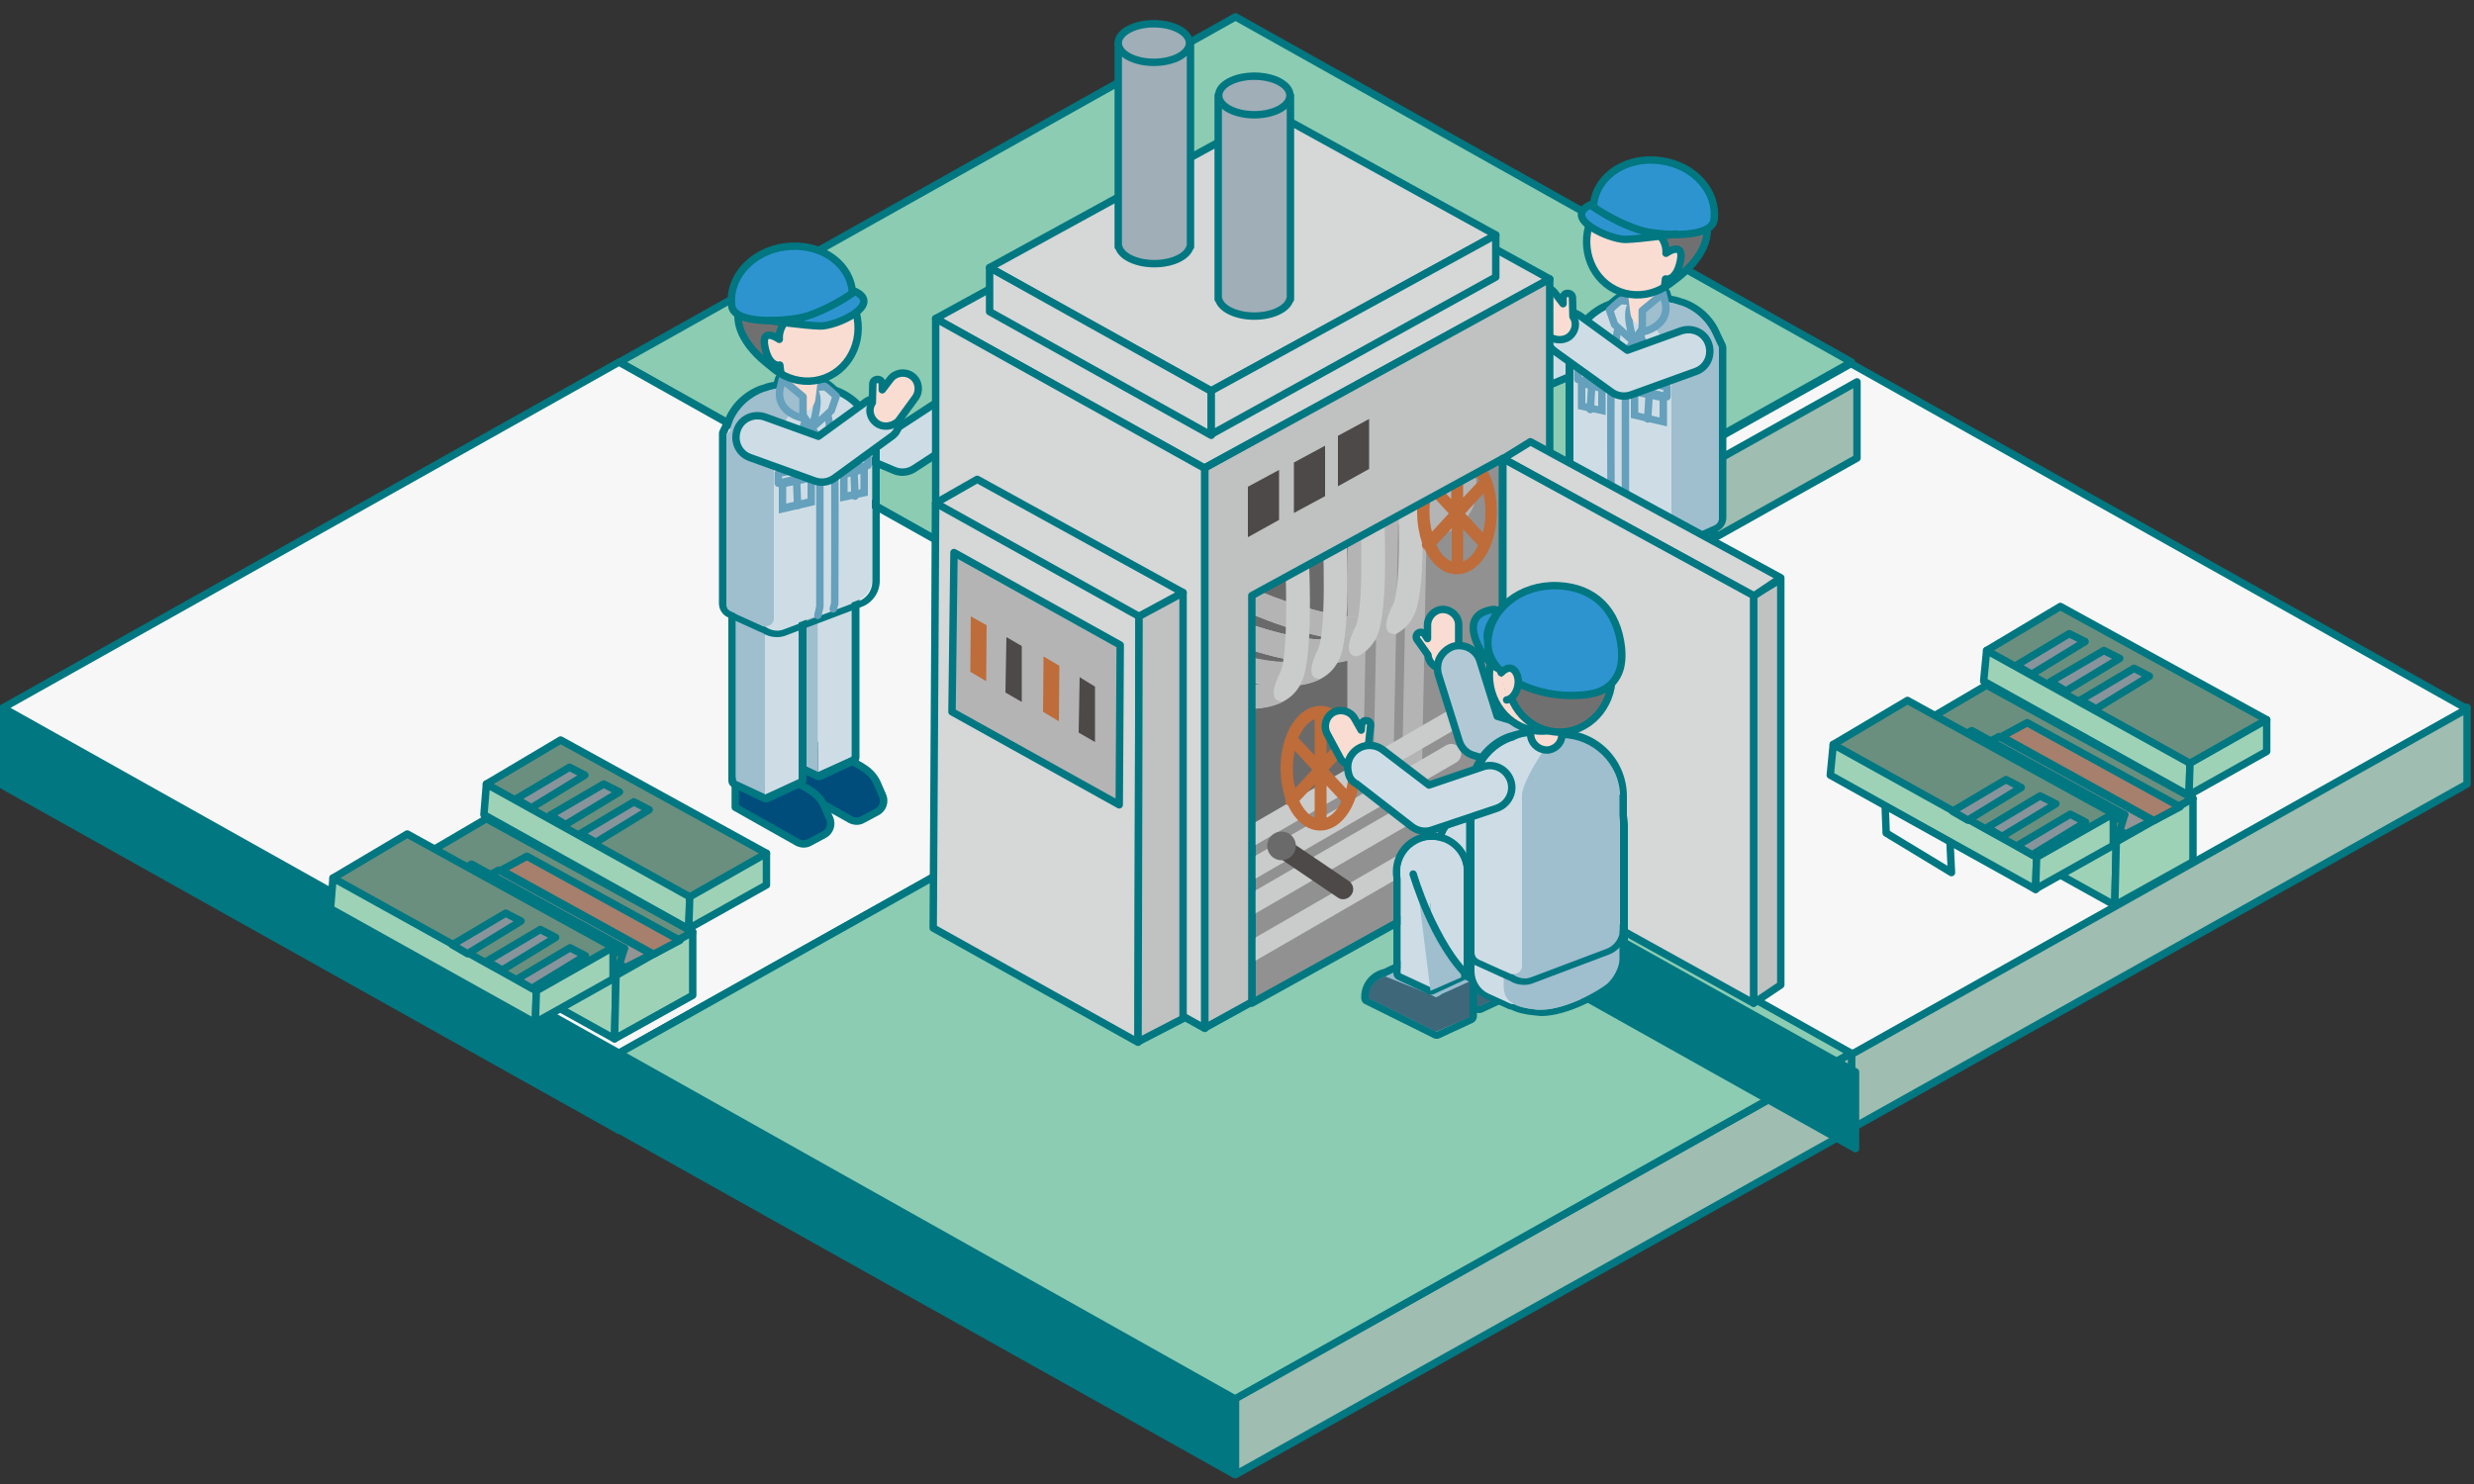
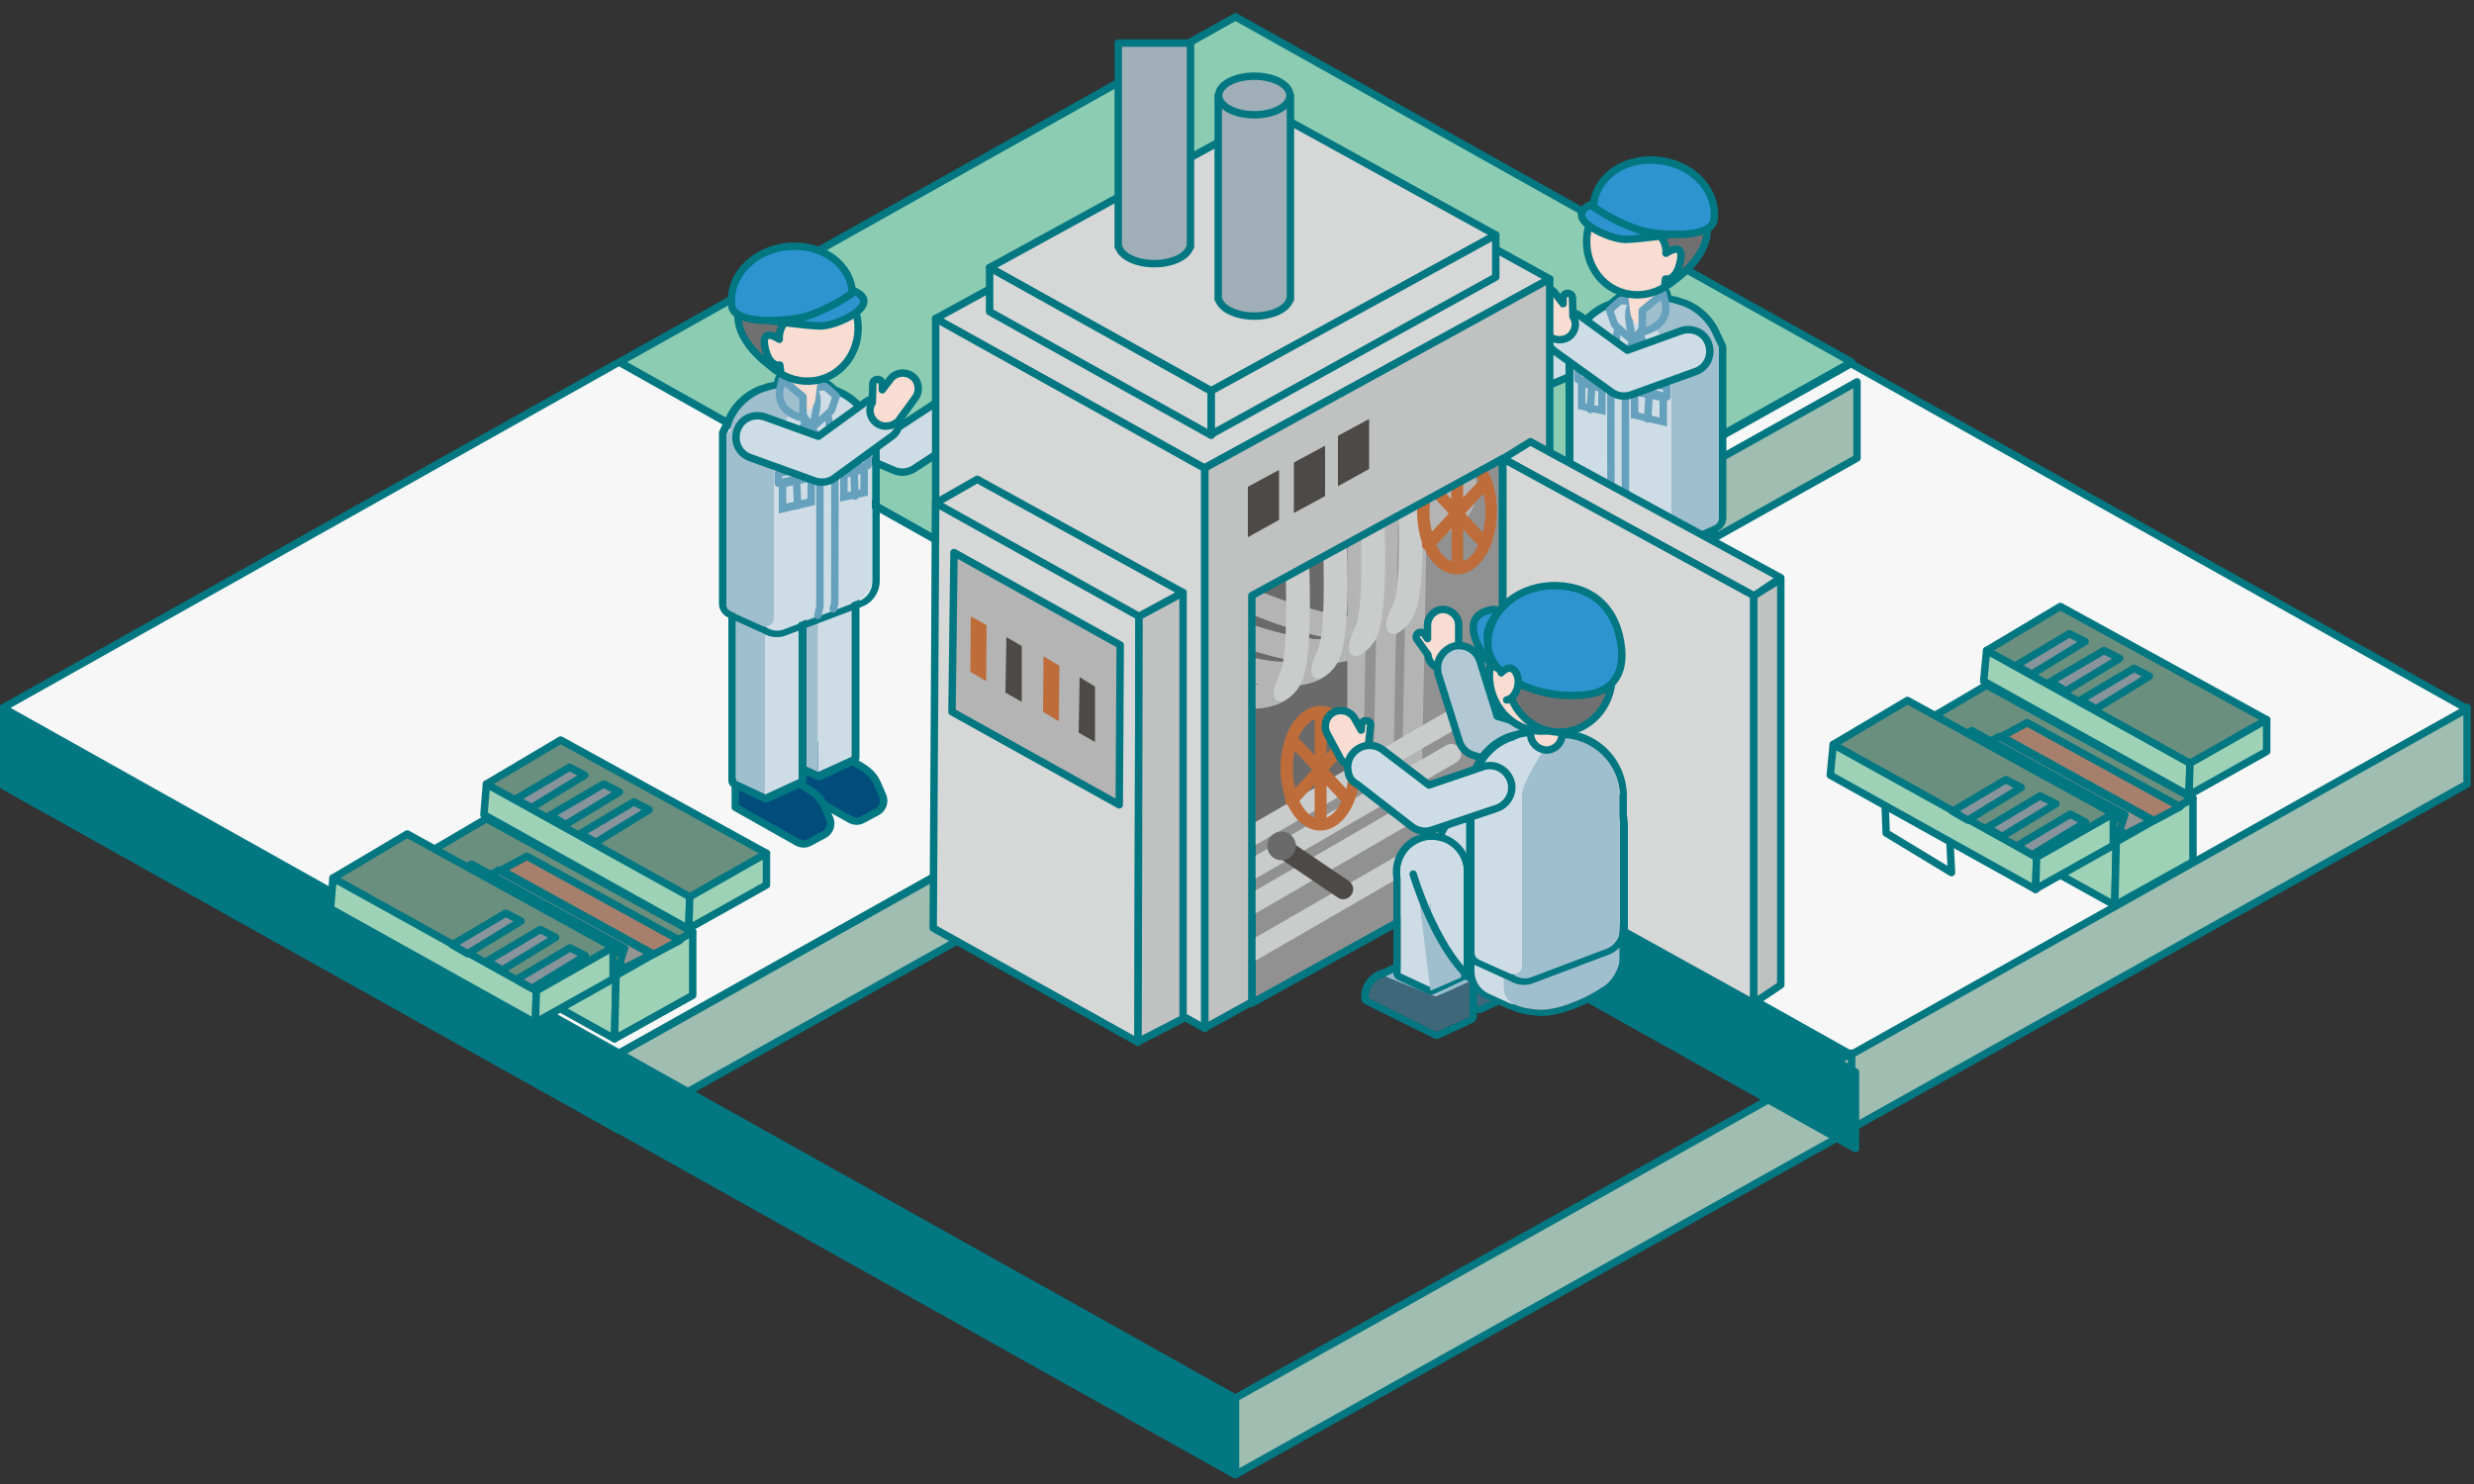
<svg xmlns="http://www.w3.org/2000/svg" xmlns:xlink="http://www.w3.org/1999/xlink" version="1.1" x="0px" y="0px" viewBox="0 0 500 300" style="enable-background:new 0 0 500 300;" xml:space="preserve">
  <rect x="0" y="0" width="500" height="300" fill="#333333" stroke="none" />
  <style type="text/css">
	.st0{fill:#9FBDB0;stroke:#007781;stroke-width:1.5;stroke-linecap:round;stroke-linejoin:round;stroke-miterlimit:10;}
	.st1{fill:#8CCCB3;stroke:#007781;stroke-width:1.5;stroke-linecap:round;stroke-linejoin:round;stroke-miterlimit:10;}
	.st2{fill:#007781;stroke:#007781;stroke-width:1.5;stroke-linecap:round;stroke-linejoin:round;stroke-miterlimit:10;}
	.st3{fill:#F7F7F7;stroke:#007781;stroke-width:1.5;stroke-linecap:round;stroke-linejoin:round;stroke-miterlimit:10;}
	.st4{fill:#004D7C;stroke:#007781;stroke-width:1.5;stroke-linecap:round;stroke-linejoin:round;stroke-miterlimit:10;}
	.st5{fill:#CEDDE5;}
	.st6{fill:#9FBECE;}
	.st7{fill:#007781;}
	.st8{fill:#CEDDE5;stroke:#007781;stroke-width:1.5;stroke-linecap:round;stroke-linejoin:round;stroke-miterlimit:10;}
	.st9{fill:none;stroke:#65A0BC;stroke-width:1.5;stroke-linecap:round;stroke-linejoin:round;stroke-miterlimit:10;}
	.st10{fill:#FADDD2;}
	.st11{fill:none;stroke:#9FBECE;stroke-width:1.5;stroke-linecap:round;stroke-linejoin:round;stroke-miterlimit:10;}
	.st12{fill:#65A0BC;}
	.st13{fill:#9FBECE;stroke:#65A0BC;stroke-width:1.5;stroke-linecap:round;stroke-linejoin:round;stroke-miterlimit:10;}
	.st14{fill:#FADDD2;stroke:#007781;stroke-width:1.5;stroke-linecap:round;stroke-linejoin:round;stroke-miterlimit:10;}
	.st15{fill:#717071;stroke:#007781;stroke-width:1.5;stroke-linecap:round;stroke-linejoin:round;stroke-miterlimit:10;}
	.st16{fill:#2D94D0;stroke:#007781;stroke-width:1.5;stroke-linecap:round;stroke-linejoin:round;stroke-miterlimit:10;}
	.st17{fill:#D6D7D7;stroke:#007781;stroke-width:1.5;stroke-linecap:round;stroke-linejoin:round;stroke-miterlimit:10;}
	.st18{fill:#C0C1C1;stroke:#007781;stroke-width:1.5;stroke-linecap:round;stroke-linejoin:round;stroke-miterlimit:10;}
	.st19{fill:#4C4948;}
	
		.st20{clip-path:url(#SVGID_2_);fill:#919191;stroke:#007781;stroke-width:1.5;stroke-linecap:round;stroke-linejoin:round;stroke-miterlimit:10;}
	.st21{clip-path:url(#SVGID_2_);fill:#B4B4B5;}
	.st22{clip-path:url(#SVGID_2_);fill:#6B6A6A;}
	.st23{clip-path:url(#SVGID_2_);}
	.st24{fill:#CACBCB;}
	.st25{fill:#B4B4B5;}
	.st26{clip-path:url(#SVGID_2_);fill:#CACBCB;}
	.st27{fill:#BE6C39;}
	.st28{clip-path:url(#SVGID_2_);fill:#4C4948;}
	.st29{fill:none;stroke:#007781;stroke-width:1.5;stroke-linecap:round;stroke-linejoin:round;stroke-miterlimit:10;}
	.st30{fill:#9FAEB7;stroke:#007781;stroke-width:1.5;stroke-linecap:round;stroke-linejoin:round;stroke-miterlimit:10;}
	.st31{fill:#B4B4B5;stroke:#007781;stroke-width:1.5;stroke-linecap:round;stroke-linejoin:round;stroke-miterlimit:10;}
	.st32{fill:#B2C9D5;stroke:#007781;stroke-width:1.5;stroke-linecap:round;stroke-linejoin:round;stroke-miterlimit:10;}
	.st33{fill:#3E677A;}
	.st34{fill:#99BBCD;}
	.st35{fill:#6A8F7F;stroke:#007781;stroke-width:1.5;stroke-linecap:round;stroke-linejoin:round;stroke-miterlimit:10;}
	.st36{fill:#9ED2B7;stroke:#007781;stroke-width:1.5;stroke-linecap:round;stroke-linejoin:round;stroke-miterlimit:10;}
	.st37{fill:#A67F6D;stroke:#007781;stroke-width:1.5;stroke-linecap:round;stroke-linejoin:round;stroke-miterlimit:10;}
	.st38{fill:#939494;stroke:#007781;stroke-width:1.5;stroke-linecap:round;stroke-linejoin:round;stroke-miterlimit:10;}
	.st39{fill:#948E5A;stroke:#007781;stroke-width:1.5;stroke-linecap:round;stroke-linejoin:round;stroke-miterlimit:10;}
	.st40{fill:#87949B;stroke:#007781;stroke-width:1.5;stroke-linecap:round;stroke-linejoin:round;stroke-miterlimit:10;}
</style>
  <g id="レイヤー_1">
    <g>
      <polygon class="st0" points="374.2,89.2 249.7,158.9 249.7,143.4 374.2,73.7   " />
      <polygon class="st1" points="249.7,143.1 125.2,73.2 249.7,3.4 374.2,73.2   " />
    </g>
    <g>
      <polygon class="st0" points="249.5,158.8 125.1,228.5 125.1,213 249.5,143.3   " />
      <polygon class="st2" points="0.6,158.8 125.1,228.5 125.1,213 0.6,143.3   " />
      <polygon class="st3" points="125.1,212.9 0.6,143.1 125.1,73.2 249.6,143.1   " />
    </g>
    <g>
      <polygon class="st0" points="498.6,158.5 374.1,228.2 374.1,212.7 498.6,143   " />
      <polygon class="st2" points="249.6,158.5 374.1,228.2 374.1,212.7 249.6,143   " />
      <polygon class="st3" points="374.1,213.2 249.5,143.3 374.1,73.5 498.6,143.3   " />
    </g>
    <g>
      <polygon class="st2" points="125.1,228.4 249.6,298.1 249.6,282.6 125.1,212.9   " />
      <polygon class="st0" points="374.2,228.4 249.7,298.1 249.7,282.6 374.2,212.9   " />
-       <polygon class="st1" points="249.6,282.8 125.1,212.9 249.6,143.1 374.1,212.9   " />
    </g>
  </g>
  <g id="レイヤー_2">
    <polygon class="st0" points="375.3,92.6 251.3,162.1 251.3,146.6 375.3,77.2  " />
    <polygon class="st2" points="251,162.7 375,232.2 375,216.7 251,147.3  " />
    <g>
      <path class="st4" d="M163.9,151.1c1.1-0.6,2.4-0.5,3.4,0l6.9,3.9c0,0,0,0,0,0l0.1,0.1l0,0c1.4,0.8,2.5,2,3.1,3.5l1,2.3    c0.5,1.2,0,2.6-1.1,3.2l-3,1.6c-0.7,0.4-1.6,0.4-2.4,0l-12.6-7.1v-4.1c0-0.6,0.3-1.2,0.9-1.5L163.9,151.1z" />
      <g>
        <polygon class="st5" points="165.3,156.1 172,153.1 172,119 165.3,122.1    " />
        <polygon class="st6" points="159.4,153.3 165.3,156.1 165.3,121.4 159.4,118.6    " />
        <g>
          <path class="st7" d="M159.4,118.6l6,2.8v0.7l6.7-3.1v34l-6.7,3.1v0l-6-2.8V118.6 M159.4,117.1c-0.3,0-0.6,0.1-0.8,0.2      c-0.4,0.3-0.7,0.8-0.7,1.3v34.7c0,0.6,0.3,1.1,0.9,1.4l5.9,2.8c0.2,0.1,0.5,0.2,0.8,0.2c0.2,0,0.4,0,0.6-0.1l6.7-3.1      c0.5-0.2,0.9-0.8,0.9-1.4v-34c0-0.5-0.3-1-0.7-1.3c-0.2-0.2-0.5-0.2-0.8-0.2c-0.2,0-0.4,0-0.6,0.1l-5.3,2.4c0,0-0.1,0-0.1-0.1      l-6-2.8C159.8,117.1,159.6,117.1,159.4,117.1L159.4,117.1z" />
        </g>
      </g>
      <path class="st4" d="M153.2,155.7c1.1-0.6,2.4-0.5,3.4,0l6.9,3.9c0,0,0,0,0,0l0.1,0.1l0,0c1.4,0.8,2.5,2,3.1,3.5l1,2.3    c0.5,1.2,0,2.6-1.1,3.2l-3,1.6c-0.7,0.4-1.6,0.4-2.4,0l-12.6-7.1v-4.1c0-0.6,0.3-1.2,0.9-1.5L153.2,155.7z" />
      <g>
        <polygon class="st5" points="154.6,160.7 161.4,157.6 161.4,123.6 154.6,126.6    " />
        <polygon class="st6" points="148.7,157.9 154.6,160.7 154.6,125.9 148.7,123.1    " />
        <g>
          <path class="st7" d="M148.7,123.1l6,2.8v0.7l6.7-3.1v34l-6.7,3.1v0l-6-2.8V123.1 M148.7,121.6c-0.3,0-0.6,0.1-0.8,0.2      c-0.4,0.3-0.7,0.8-0.7,1.3v34.7c0,0.6,0.3,1.1,0.9,1.4l5.9,2.8c0.2,0.1,0.5,0.2,0.8,0.2c0.2,0,0.4,0,0.6-0.1l6.7-3.1      c0.5-0.2,0.9-0.8,0.9-1.4v-34c0-0.5-0.3-1-0.7-1.3c-0.2-0.2-0.5-0.2-0.8-0.2c-0.2,0-0.4,0-0.6,0.1l-5.3,2.4c0,0-0.1,0-0.1-0.1      l-6-2.8C149.1,121.7,148.9,121.6,148.7,121.6L148.7,121.6z" />
        </g>
      </g>
      <path class="st8" d="M197.1,86.7c1.6-1.4,2-3.9,0.8-5.7c-1.3-2-4.1-2.6-6.1-1.3l-9.8,6.4l-10.6-4.5c-2.2-0.9-4.8,0.1-5.8,2.3    c-0.9,2.2,0.1,4.8,2.3,5.8l12.8,5.4c1.4,0.6,2.9,0.4,4.1-0.4l11.8-7.7C196.8,87,197,86.9,197.1,86.7z" />
      <g>
        <g>
          <path class="st7" d="M158.1,76.8l2.2,1.8c0.7,0.1,1.3,0.3,1.9,0.5c0.7-0.1,1.5-0.2,2.2-0.2c-0.1-0.1-0.2-0.2-0.3-0.3l2.5-0.4      c0,0,0,0,0,0c0.2,0,1,0.8,1.7,1.4c4.5,1.6,8,5.9,8,11.2v26.8c0,1.7-1.1,3.3-2.7,3.9l-15.1,5.7c-0.5,0.2-1,0.3-1.4,0.3      c-0.9,0-1.7-0.3-2.4-0.8c-0.2,0-0.3-0.1-0.5-0.1l-6.4-2.9c-0.6-0.3-0.9-0.8-0.9-1.5V87.7l1.1-2.3c1.1-2.8,3.4-5,6.4-6.1l0.4-0.1      c1-0.4,2-0.6,3-0.7C157.8,77.8,158.1,76.8,158.1,76.8 M158.1,75.3c-0.2,0-0.3,0-0.5,0.1c-0.5,0.2-0.9,0.6-1,1.1      c0,0-0.1,0.3-0.2,0.7c-0.8,0.1-1.6,0.3-2.3,0.6l-0.4,0.1c-3.3,1.2-5.9,3.7-7.2,6.9l-1.1,2.3c-0.1,0.2-0.1,0.4-0.1,0.6V122      c0,1.2,0.7,2.3,1.8,2.8l6.4,2.9c0.2,0.1,0.3,0.1,0.5,0.2c0.9,0.6,1.9,0.9,3,0.9c0.7,0,1.3-0.1,2-0.4l15.1-5.7      c2.2-0.8,3.7-2.9,3.7-5.3V90.7c0-5.6-3.5-10.6-8.7-12.5c-1.4-1.3-1.9-1.6-2.5-1.6c-0.2,0-0.4,0-0.5,0.1l-2.2,0.4      c-0.3,0-0.5,0.2-0.7,0.3c-0.3,0-0.5,0.1-0.8,0.1c-0.5-0.1-0.9-0.3-1.4-0.4l-1.9-1.6C158.8,75.4,158.4,75.3,158.1,75.3      L158.1,75.3z" />
        </g>
        <path class="st6" d="M152.5,124.1l14.5-5.3c1.5-0.6,2.6-2,2.6-3.7V89.3c0-7.6-7.6-12.9-14.8-10.2l-0.4,0.1     c-4.3,1.6-7.2,5.7-7.2,10.2v30.9C147.1,123.1,149.9,125,152.5,124.1z" />
        <path class="st5" d="M158.4,127l15.1-5.7c1.6-0.6,2.7-2.2,2.7-3.9V90.7c0-8.3-8.2-14-15.9-11.1l0,0c-4.5,1.7-7.5,6-7.5,10.8v32.7     C152.9,126,155.7,128,158.4,127z" />
        <path class="st6" d="M146.8,87.7l11.3-8.6l2,4c0,0-3.7,4.8-3.7,7.4c0,3.2,0,34.5,0,34.5c0,1.2-1.2,1.9-2.3,1.5l-6.4-2.9     c-0.6-0.3-0.9-0.8-0.9-1.5V87.7z" />
        <path class="st9" d="M166.6,78.1c0-0.3,2.4,2,2.4,2l-1,2.9c0,0-3.9,3.6-3.9,3.4c0-0.2,2.3-6.4,0-7.9L166.6,78.1z" />
-         <path class="st10" d="M161.3,83.4L161.3,83.4c1.7,0.2,3.3-1,3.5-2.7l0.7-5.6l-6.2-0.8l-0.7,5.6C158.4,81.7,159.6,83.2,161.3,83.4     z" />
+         <path class="st10" d="M161.3,83.4c1.7,0.2,3.3-1,3.5-2.7l0.7-5.6l-6.2-0.8l-0.7,5.6C158.4,81.7,159.6,83.2,161.3,83.4     z" />
        <path class="st9" d="M168.4,123.1l0.3-1.1c0,0,0.1-24.9,0-26.1c-0.1-1.2-4-4.5-4-4.5l-3,1.8l-1.2-4.5c0,0,1.5-1.4,2.2-2.4     s-0.7-2.3-0.7-2.3" />
        <polyline class="st9" points="165.7,92.7 165.7,122.6 165.3,124.4    " />
        <path class="st11" d="M168.7,95.7" />
        <path class="st9" d="M162.3,84c0,0,4.9,6.4,6.4,11.7l-4.1-4.2l-3,1.8l-1.2-4.5C160.4,88.7,163.7,85.9,162.3,84z" />
        <polygon class="st9" points="164.7,94.2 157.3,95.7 157.3,97.7 164.7,95.9    " />
        <g>
          <g>
            <path class="st12" d="M163.2,97.5v3.3l-4.3,1v-3.4L163.2,97.5 M164.7,95.7l-7.3,1.5v6.6l7.3-1.7V95.7L164.7,95.7z" />
          </g>
        </g>
        <polygon class="st9" points="175.4,92.4 169.8,93.3 169.8,95.3 175.4,94.1    " />
        <g>
          <path class="st12" d="M173.9,95.8v3.1l-2.6,0.6v-3L173.9,95.8 M175.4,93.9l-5.6,1.5v6l5.6-1.2V93.9L175.4,93.9z" />
        </g>
        <path class="st13" d="M157.6,78.8c0.1-0.4,0.5-2.1,0.5-2.1l4.2,3.5v4.3C162.3,84.6,156.9,83.5,157.6,78.8z" />
        <path class="st9" d="M167.3,84c0,0,1,3.1-0.2,7.5" />
        <line class="st9" x1="172.6" y1="95.3" x2="172.8" y2="100.3" />
        <line class="st9" x1="161" y1="97.2" x2="161.2" y2="102.2" />
      </g>
      <path class="st14" d="M192.8,80.5L192.8,80.5L192.8,80.5L192.8,80.5l-0.3-3.8c0-0.5,0.3-1,0.9-1l0,0c0.5,0,1,0.3,1,0.9l0.1,1.1    l1.3-2.3c0.9-1.5,2.8-2,4.3-1.1s2,2.8,1.1,4.3l-2.4,4.1l0,0l-0.5,0.8l0,0l-0.2,0.3l0,0c-0.9,1.3-2.7,1.7-4.1,0.9    C192.7,83.7,192.2,81.9,192.8,80.5z" />
      <ellipse transform="matrix(0.935 -0.354 0.354 0.935 -12.768 61.952)" class="st14" cx="162.8" cy="65.8" rx="10.6" ry="11.3" />
      <path class="st15" d="M168,55.4c1.4,1,1.5,3,0.2,4.1c-1.5,1.3-3.5,2.6-5.8,3.3c-5.5,1.7-4.9,5.8-4.9,5.8s-3.8-2.7-2.9,1.6    c0.8,3.9,2.8,3.7,3,3.6c0,0,0.2,1.6,0.2,1.6s-7.9-4.5-8.6-10.7c-0.7-6.2,3.3-9.4,10-11.6C163.3,51.8,166,54,168,55.4z" />
      <path class="st8" d="M181.7,86.1c0.4-1.3,0.2-2.7-0.7-3.8c-1.4-2-4.2-2.4-6.1-1l-9.5,6.9l-10.8-3.9c-2.3-0.8-4.8,0.3-5.6,2.6    c-0.8,2.3,0.3,4.8,2.6,5.6l13,4.7c1.4,0.5,2.9,0.3,4.1-0.6l11.4-8.3C180.9,87.8,181.4,87,181.7,86.1z" />
      <path class="st14" d="M177.1,85.5c-1.3-1-1.7-2.8-0.8-4.1l0,0l0,0l0,0l0.1-3.8c0-0.5,0.4-0.9,1-0.9c0.5,0,0.9,0.4,0.9,1l0,1.1    l1.6-2.1c1-1.4,3-1.7,4.4-0.7c1.4,1,1.7,3,0.7,4.4l-3.5,4.8l0,0C180.2,86.3,178.4,86.5,177.1,85.5z" />
      <path class="st16" d="M172.2,58.4c0.8,5.7-23.5,9.2-24.3,3.5c-0.8-5.7,4-11.1,10.7-12S171.3,52.7,172.2,58.4z" />
      <path class="st16" d="M155.5,64.8c0,0,6.9,1,10.2,1.1s12.8-4.3,7.1-7C172.8,58.9,163.2,66,155.5,64.8z" />
    </g>
    <g>
      <path class="st4" d="M330.4,133.7c-1.1-0.6-2.4-0.5-3.4,0l-6.9,3.9c0,0,0,0,0,0l-0.1,0.1l0,0c-1.4,0.8-2.5,2-3.1,3.5l-1,2.3    c-0.5,1.2,0,2.6,1.1,3.2l3,1.6c0.7,0.4,1.6,0.4,2.4,0l12.6-7.1v-4.1c0-0.6-0.3-1.2-0.9-1.5L330.4,133.7z" />
      <g>
        <polygon class="st5" points="328.9,138.7 322.2,135.6 322.2,101.6 328.9,104.6    " />
        <polygon class="st6" points="334.9,135.9 328.9,138.7 328.9,103.9 334.9,101.1    " />
        <g>
          <path class="st7" d="M334.9,101.1v34.7l-6,2.8v0l-6.7-3.1v-34l6.7,3.1v-0.7L334.9,101.1 M334.9,99.6c-0.2,0-0.4,0-0.6,0.1      l-6,2.8c0,0-0.1,0-0.1,0.1l-5.3-2.4c-0.2-0.1-0.4-0.1-0.6-0.1c-0.3,0-0.6,0.1-0.8,0.2c-0.4,0.3-0.7,0.8-0.7,1.3v34      c0,0.6,0.3,1.1,0.9,1.4l6.7,3.1c0.2,0.1,0.4,0.1,0.6,0.1c0.3,0,0.5-0.1,0.8-0.2l5.8-2.7c0.5-0.2,0.9-0.8,0.9-1.4v-34.7      c0-0.5-0.3-1-0.7-1.3C335.5,99.7,335.2,99.6,334.9,99.6L334.9,99.6z" />
        </g>
      </g>
      <path class="st4" d="M341.1,138.3c-1.1-0.6-2.4-0.5-3.4,0l-6.9,3.9c0,0,0,0,0,0l-0.1,0.1l0,0c-1.4,0.8-2.5,2-3.1,3.5l-1,2.3    c-0.5,1.2,0,2.6,1.1,3.2l3,1.6c0.7,0.4,1.6,0.4,2.4,0l12.6-7.1v-4.1c0-0.6-0.3-1.2-0.9-1.5L341.1,138.3z" />
      <g>
        <polygon class="st5" points="339.6,143.3 332.9,140.2 332.9,106.1 339.6,109.2    " />
        <polygon class="st6" points="345.6,140.4 339.6,143.2 339.6,108.5 345.6,105.7    " />
        <g>
          <path class="st7" d="M345.6,105.7v34.7l-6,2.8v0l-6.7-3.1v-34l6.7,3.1v-0.7L345.6,105.7 M345.6,104.2c-0.2,0-0.4,0-0.6,0.1      l-6,2.8c0,0-0.1,0-0.1,0.1l-5.3-2.4c-0.2-0.1-0.4-0.1-0.6-0.1c-0.3,0-0.6,0.1-0.8,0.2c-0.4,0.3-0.7,0.8-0.7,1.3v34      c0,0.6,0.3,1.1,0.9,1.4l6.7,3.1c0.2,0.1,0.4,0.1,0.6,0.1c0.3,0,0.5-0.1,0.8-0.2l5.8-2.7c0.5-0.2,0.9-0.8,0.9-1.4v-34.7      c0-0.5-0.3-1-0.7-1.3C346.1,104.3,345.9,104.2,345.6,104.2L345.6,104.2z" />
        </g>
      </g>
      <path class="st8" d="M297.1,69.3c-1.6-1.4-2-3.9-0.8-5.7c1.3-2,4.1-2.6,6.1-1.3l9.8,6.4l10.6-4.5c2.2-0.9,4.8,0.1,5.8,2.3    c0.9,2.2-0.1,4.8-2.3,5.8l-12.8,5.4c-1.4,0.6-2.9,0.4-4.1-0.4l-11.8-7.7C297.4,69.5,297.3,69.4,297.1,69.3z" />
      <g>
        <g>
          <path class="st7" d="M336.1,59.3c0,0,0.3,1.1,0.4,1.7c1,0.1,2,0.3,3,0.7l0.4,0.1c3,1.1,5.2,3.4,6.4,6.1l1.1,2.3v34.3      c0,0.6-0.4,1.2-0.9,1.5l-6.4,2.9c-0.2,0.1-0.3,0.1-0.5,0.1c-0.7,0.5-1.5,0.8-2.4,0.8c-0.5,0-1-0.1-1.4-0.3l-15.1-5.7      c-1.6-0.6-2.7-2.2-2.7-3.9V73.3c0-5.4,3.4-9.6,8-11.2c0.6-0.6,1.5-1.4,1.7-1.4c0,0,0,0,0,0l2.5,0.4c-0.1,0.1-0.2,0.2-0.3,0.3      c0.7,0,1.4,0.1,2.2,0.2c0.6-0.2,1.3-0.4,1.9-0.5L336.1,59.3 M336.1,57.8c-0.3,0-0.7,0.1-1,0.3l-1.9,1.6      c-0.5,0.1-0.9,0.2-1.4,0.4c-0.3,0-0.5-0.1-0.8-0.1c-0.2-0.2-0.5-0.3-0.7-0.3l-2.2-0.4c-0.2-0.1-0.4-0.1-0.5-0.1c0,0,0,0,0,0      c-0.6,0-1,0.3-2.5,1.6c-5.2,1.9-8.7,6.9-8.7,12.5V100c0,2.3,1.5,4.5,3.7,5.3l15.1,5.7c0.6,0.2,1.3,0.4,2,0.4      c1.1,0,2.1-0.3,3-0.9c0.2,0,0.3-0.1,0.5-0.2l6.4-2.9c1.1-0.5,1.8-1.6,1.8-2.8V70.3c0-0.2-0.1-0.4-0.1-0.6l-1.1-2.3      c-1.3-3.2-3.9-5.7-7.2-6.9l-0.4-0.1c-0.8-0.3-1.5-0.5-2.3-0.6c-0.1-0.4-0.2-0.7-0.2-0.7c-0.1-0.5-0.5-0.9-1-1.1      C336.5,57.8,336.3,57.8,336.1,57.8L336.1,57.8z" />
        </g>
        <path class="st6" d="M341.8,106.6l-14.5-5.3c-1.5-0.6-2.6-2-2.6-3.7V71.9c0-7.6,7.6-12.9,14.8-10.2l0.4,0.1     c4.3,1.6,7.2,5.7,7.2,10.2V103C347.1,105.7,344.4,107.6,341.8,106.6z" />
        <path class="st5" d="M335.8,109.6l-15.1-5.7c-1.6-0.6-2.7-2.2-2.7-3.9V73.3c0-8.3,8.2-14,15.9-11.1v0c4.5,1.7,7.5,6,7.5,10.8     v32.7C341.4,108.6,338.5,110.6,335.8,109.6z" />
        <path class="st6" d="M347.4,70.3l-11.3-8.6l-2,4c0,0,3.7,4.8,3.7,7.4c0,3.2,0,34.5,0,34.5c0,1.2,1.2,1.9,2.3,1.5l6.4-2.9     c0.6-0.3,0.9-0.8,0.9-1.5V70.3z" />
        <path class="st9" d="M327.7,60.7c0-0.3-2.4,2-2.4,2l1,2.9c0,0,3.9,3.6,3.9,3.4c0-0.2-2.3-6.4,0-7.9L327.7,60.7z" />
        <path class="st10" d="M333,66L333,66c-1.7,0.2-3.3-1-3.5-2.7l-0.7-5.6l6.2-0.8l0.7,5.6C335.9,64.2,334.7,65.8,333,66z" />
        <path class="st9" d="M325.9,105.7l-0.3-1.1c0,0-0.1-24.9,0-26.1c0.1-1.2,4-4.5,4-4.5l3,1.8l1.2-4.5c0,0-1.5-1.4-2.2-2.4     c-0.7-1,0.7-2.3,0.7-2.3" />
        <polyline class="st9" points="328.5,75.3 328.5,105.1 328.9,107    " />
        <path class="st11" d="M325.5,78.2" />
        <path class="st9" d="M331.9,66.5c0,0-4.9,6.4-6.4,11.7l4.1-4.2l3,1.8l1.2-4.5C333.8,71.3,330.6,68.4,331.9,66.5z" />
        <polygon class="st9" points="329.6,76.7 336.9,78.2 336.9,80.2 329.6,78.5    " />
        <g>
          <g>
            <path class="st12" d="M331.1,80.1l4.3,0.9v3.4l-4.3-1V80.1 M329.6,78.2v6.3l7.3,1.7v-6.6L329.6,78.2L329.6,78.2z" />
          </g>
        </g>
        <polygon class="st9" points="318.9,74.9 324.5,75.9 324.5,77.9 318.9,76.7    " />
        <g>
          <path class="st12" d="M320.4,78.4l2.6,0.7v3l-2.6-0.6V78.4 M318.9,76.4v6.3l5.6,1.2v-6L318.9,76.4L318.9,76.4z" />
        </g>
        <path class="st13" d="M336.6,61.4c-0.1-0.4-0.5-2.1-0.5-2.1l-4.2,3.5v4.3C331.9,67.2,337.4,66,336.6,61.4z" />
        <path class="st9" d="M327,66.5c0,0-1,3.1,0.2,7.5" />
        <line class="st9" x1="321.7" y1="77.9" x2="321.4" y2="82.8" />
        <line class="st9" x1="333.3" y1="79.8" x2="333" y2="84.7" />
      </g>
      <path class="st14" d="M301.4,63L301.4,63L301.4,63L301.4,63l0.3-3.8c0-0.5-0.3-1-0.9-1l0,0c-0.5,0-1,0.3-1,0.9l-0.1,1.1l-1.3-2.3    c-0.9-1.5-2.8-2-4.3-1.1c-1.5,0.9-2,2.8-1.1,4.3l2.4,4.1l0,0l0.5,0.8l0,0l0.2,0.3l0,0c0.9,1.3,2.7,1.7,4.1,0.9    C301.5,66.2,302.1,64.5,301.4,63z" />
      <ellipse transform="matrix(0.354 -0.935 0.935 0.354 168.747 341.21)" class="st14" cx="331.5" cy="48.4" rx="11.3" ry="10.6" />
      <path class="st15" d="M326.2,38c-1.4,1-1.5,3-0.2,4.1c1.5,1.3,3.5,2.6,5.8,3.3c5.5,1.7,4.9,5.8,4.9,5.8s3.8-2.7,2.9,1.6    c-0.8,3.9-2.8,3.7-3,3.6c0,0-0.2,1.6-0.2,1.6s7.9-4.5,8.6-10.7c0.7-6.2-3.3-9.4-10-11.6C330.9,34.4,328.3,36.5,326.2,38z" />
      <path class="st8" d="M312.6,68.7c-0.4-1.3-0.2-2.7,0.7-3.8c1.4-2,4.2-2.4,6.1-1l9.5,6.9l10.8-3.9c2.3-0.8,4.8,0.3,5.6,2.6    c0.8,2.3-0.3,4.8-2.6,5.6l-13,4.7c-1.4,0.5-2.9,0.3-4.1-0.6L314.2,71C313.4,70.4,312.8,69.6,312.6,68.7z" />
      <path class="st14" d="M317.1,68.1c1.3-1,1.7-2.8,0.8-4.1l0,0l0,0l0,0l-0.1-3.8c0-0.5-0.4-0.9-1-0.9c-0.5,0-0.9,0.4-0.9,1l0,1.1    l-1.6-2.1c-1-1.4-3-1.7-4.4-0.7c-1.4,1-1.7,3-0.7,4.4l3.5,4.8l0,0C314,68.8,315.8,69,317.1,68.1z" />
      <path class="st16" d="M322.1,41c-0.8,5.7,23.5,9.2,24.3,3.5c0.8-5.7-4-11.1-10.7-12C329,31.5,322.9,35.3,322.1,41z" />
      <path class="st16" d="M338.7,47.3c0,0-6.9,1-10.2,1.1c-3.3,0-12.8-4.3-7.1-7C321.4,41.4,331,48.5,338.7,47.3z" />
    </g>
    <g>
      <polygon class="st17" points="243.4,94.6 313.2,56.4 258.6,26.3 189.1,64.4   " />
      <polygon class="st17" points="243.5,207.9 189.1,177.6 189.1,64.4 243.5,94.7   " />
      <polygon class="st18" points="243.5,207.8 313.2,169.3 313.2,56.4 243.5,94.6   " />
      <polygon class="st19" points="252.2,108.6 258.5,105.1 258.5,95 252.2,98.4   " />
      <polygon class="st19" points="261.5,103.7 267.8,100.3 267.8,90.1 261.5,93.5   " />
      <polygon class="st19" points="270.4,98.3 276.7,94.8 276.7,84.7 270.4,88.1   " />
      <polygon class="st17" points="244.8,79 302.3,47.5 257.3,22.7 200,54.1   " />
      <polygon class="st17" points="244.8,88 200,63 200,54.1 244.8,79.1   " />
      <polygon class="st17" points="244.8,87.8 302.3,56 302.3,47.5 244.8,79   " />
      <g>
        <defs>
          <polygon id="SVGID_1_" points="253,202.8 303.7,174.7 303.7,92.7 253,120.4     " />
        </defs>
        <clipPath id="SVGID_2_">
          <use xlink:href="#SVGID_1_" style="overflow:visible;" />
        </clipPath>
        <polygon class="st20" points="253,202.8 303.7,174.7 303.7,92.7 253,120.4    " />
        <circle class="st21" cx="288.9" cy="98.7" r="9.6" />
        <path class="st21" d="M284.6,107.4c0.4-0.7,1.1-1.1,1.9-1c1.1,0.1,1.9,1.1,1.8,2.2l-1,51.3c-0.1,1.1-1.1,1.9-2.2,1.8     c-1.1-0.1-1.9-1.1-1.8-2.2l1-51.3C284.4,107.9,284.5,107.6,284.6,107.4z" />
        <path class="st21" d="M278.9,103.1c0.4-0.7,1.1-1.1,1.9-1c1.1,0.1,1.9,1.1,1.8,2.2l-1,51.3c-0.1,1.1-1.1,1.9-2.2,1.8     c-1.1-0.1-1.9-1.1-1.8-2.2l1-51.3C278.7,103.6,278.8,103.3,278.9,103.1z" />
        <path class="st21" d="M272.9,97.7c0.4-0.7,1.1-1.1,1.9-1c1.1,0.1,1.9,1.1,1.8,2.2l-1,51.3c-0.1,1.1-1.1,1.9-2.2,1.8     c-1.1-0.1-1.9-1.1-1.8-2.2l1-51.3C272.6,98.2,272.7,97.9,272.9,97.7z" />
        <polygon class="st22" points="236.1,179.9 236.1,128.5 272.3,108.3 272.3,159.3    " />
        <g class="st23">
          <path class="st24" d="M275,129.6c-10,0-22.8-5.7-24.8-6.7c-1.2-0.6-1.7-2-1.2-3.2c0.6-1.2,2-1.7,3.2-1.2      c8.2,3.8,26.2,9.7,29.3,3.8c1.7-3.1,1.4-19.9,0.6-30.8c-0.1-1.3,0.9-2.5,2.2-2.6c1.3-0.1,2.5,0.9,2.6,2.2      c0.3,4.6,1.8,27.9-1.2,33.4C283.8,128.4,279.7,129.6,275,129.6z" />
          <path class="st25" d="M282.1,128.2c0,0-2.6,1.6-7.1,1.4c-10,0-22.8-5.7-24.8-6.7c-1.2-0.6-1.7-2-1.2-3.2c0.6-1.2,2-1.7,3.2-1.2      c8.2,3.8,26.2,9.7,29.3,3.8C281.5,122.4,278.1,128.3,282.1,128.2z" />
        </g>
        <g class="st23">
          <path class="st24" d="M267.4,134.1c-10,0-22.8-5.7-24.8-6.7c-1.2-0.6-1.7-2-1.2-3.2c0.6-1.2,2-1.7,3.2-1.2      c8.2,3.8,26.2,9.7,29.3,3.8c1.7-3.1,1.4-19.9,0.6-30.8c-0.1-1.3,0.9-2.5,2.2-2.6c1.3-0.1,2.5,0.9,2.6,2.2      c0.3,4.6,1.8,27.9-1.2,33.4C276.2,132.8,272.1,134.1,267.4,134.1z" />
          <path class="st25" d="M274.5,132.7c0,0-2.6,1.6-7.1,1.4c-10,0-22.8-5.7-24.8-6.7c-1.2-0.6-1.7-2-1.2-3.2c0.6-1.2,2-1.7,3.2-1.2      c8.2,3.8,26.2,9.7,29.3,3.8C273.9,126.8,270.6,132.8,274.5,132.7z" />
        </g>
        <g class="st23">
          <path class="st24" d="M259.8,138.7c-10,0-22.8-5.7-24.8-6.7c-1.2-0.6-1.7-2-1.2-3.2c0.6-1.2,2-1.7,3.2-1.2      c8.2,3.8,26.2,9.7,29.3,3.8c1.7-3.1,1.4-19.9,0.6-30.8c-0.1-1.3,0.9-2.5,2.2-2.6c1.3-0.1,2.5,0.9,2.6,2.2      c0.3,4.6,1.8,27.9-1.2,33.4C268.6,137.4,264.5,138.7,259.8,138.7z" />
          <path class="st25" d="M266.9,137.2c0,0-2.6,1.6-7.1,1.4c-10,0-22.8-5.7-24.8-6.7c-1.2-0.6-1.7-2-1.2-3.2c0.6-1.2,2-1.7,3.2-1.2      c8.2,3.8,26.2,9.7,29.3,3.8C266.4,131.4,263,137.4,266.9,137.2z" />
        </g>
        <g class="st23">
          <path class="st24" d="M252.2,143.3c-10,0-22.8-5.7-24.8-6.7c-1.2-0.6-1.7-2-1.2-3.2c0.6-1.2,2-1.7,3.2-1.2      c8.2,3.8,26.2,9.7,29.3,3.8c1.7-3.1,1.4-19.9,0.6-30.8c-0.1-1.3,0.9-2.5,2.2-2.6c1.3-0.1,2.5,0.9,2.6,2.2      c0.3,4.6,1.8,27.9-1.2,33.4C261,142,256.9,143.3,252.2,143.3z" />
          <path class="st25" d="M259.3,141.8c0,0-2.6,1.6-7.1,1.4c-10,0-22.8-5.7-24.8-6.7c-1.2-0.6-1.7-2-1.2-3.2c0.6-1.2,2-1.7,3.2-1.2      c8.2,3.8,26.2,9.7,29.3,3.8C258.8,136,255.4,141.9,259.3,141.8z" />
        </g>
        <path class="st26" d="M249.7,172.9c-0.8,0-1.5-0.4-1.9-1.1c-0.5-1-0.1-2.2,0.9-2.7l44.4-25.7c1-0.5,2.2-0.1,2.7,0.9     c0.5,1,0.1,2.2-0.9,2.7l-44.4,25.7C250.3,172.9,250,172.9,249.7,172.9z" />
        <path class="st26" d="M249,180.1c-0.8,0-1.5-0.4-1.9-1.1c-0.5-1-0.1-2.2,0.9-2.7l44.4-25.7c1-0.5,2.2-0.1,2.7,0.9     c0.5,1,0.1,2.2-0.9,2.7l-44.4,25.7C249.5,180,249.2,180.1,249,180.1z" />
        <path class="st26" d="M247.5,188c-0.8,0-1.5-0.4-1.9-1.1c-0.5-1-0.1-2.2,0.9-2.7l44.4-25.7c1-0.5,2.2-0.1,2.7,0.9     c0.5,1,0.1,2.2-0.9,2.7l-44.4,25.7C248,188,247.8,188,247.5,188z" />
        <path class="st26" d="M247.5,197.5c-0.8,0-1.5-0.4-1.9-1.1c-0.5-1-0.1-2.2,0.9-2.7L291,168c1-0.5,2.2-0.1,2.7,0.9     c0.5,1,0.1,2.2-0.9,2.7l-44.4,25.7C248,197.4,247.8,197.5,247.5,197.5z" />
        <g class="st23">
          <g>
            <path class="st27" d="M266.9,142.7c-4.5,0-8.1,5.5-8.1,12.6c0,2.3,0.4,4.4,1,6.3c-0.1,0.4,0,0.8,0.3,1.1c0,0,0.1,0.1,0.2,0.1       c1.5,3.1,3.8,5.1,6.5,5.1c4.5,0,8.1-5.5,8.1-12.6C275,148.3,271.4,142.7,266.9,142.7z M261.3,155.3c0-1.2,0.1-2.4,0.4-3.5       l3.5,3.8l-3.4,3.7C261.4,158.1,261.3,156.8,261.3,155.3z M272.6,155.3c0,1.5-0.2,2.9-0.5,4.2l-3.6-3.9l3.7-4       C272.4,152.8,272.6,154,272.6,155.3z M271.3,149l-3.2,3.4v-7.1C269.4,145.9,270.5,147.2,271.3,149z M265.7,145.4v7.3l-3.3-3.5       C263.2,147.3,264.4,145.9,265.7,145.4z M262.6,161.9l3.1-3.3v6.7C264.5,164.8,263.4,163.6,262.6,161.9z M268.1,165.3v-6.5       l3,3.2C270.3,163.7,269.3,164.8,268.1,165.3z" />
          </g>
        </g>
        <path class="st28" d="M257.1,172.2c-0.4-0.7-0.4-1.5,0-2.2c0.6-0.9,1.9-1.2,2.8-0.5l12.7,8.6c0.9,0.6,1.2,1.9,0.5,2.8     c-0.6,0.9-1.9,1.2-2.8,0.5l-12.7-8.6C257.4,172.7,257.2,172.5,257.1,172.2z" />
        <circle class="st22" cx="259" cy="171" r="2.9" />
        <g class="st23">
          <g>
            <path class="st27" d="M294.5,90.9c-4.5,0-8.1,5.5-8.1,12.6c0,2.3,0.4,4.4,1,6.3c-0.1,0.4,0,0.8,0.3,1.1c0,0,0.1,0.1,0.2,0.1       c1.5,3.1,3.8,5.1,6.5,5.1c4.5,0,8.1-5.5,8.1-12.6C302.6,96.5,299.1,90.9,294.5,90.9z M288.9,103.5c0-1.2,0.1-2.4,0.4-3.5       l3.5,3.8l-3.4,3.7C289.1,106.3,288.9,105,288.9,103.5z M300.2,103.5c0,1.5-0.2,2.9-0.5,4.2l-3.6-3.9l3.7-4       C300.1,101,300.2,102.2,300.2,103.5z M298.9,97.2l-3.2,3.4v-7.1C297,94.1,298.1,95.4,298.9,97.2z M293.3,93.6v7.3l-3.3-3.5       C290.9,95.5,292,94.1,293.3,93.6z M290.3,110.1l3.1-3.3v6.7C292.1,113,291,111.8,290.3,110.1z M295.7,113.5V107l3,3.2       C298,111.9,296.9,113,295.7,113.5z" />
          </g>
        </g>
      </g>
      <polygon class="st18" points="354.4,202.8 359.9,199.1 359.9,117.1 354.4,120.4   " />
      <polygon class="st17" points="354.4,120.5 359.9,116.8 309.3,89.3 303.8,92.7   " />
      <polygon class="st17" points="354.4,202.8 303.7,174.7 303.7,92.7 354.4,120.4   " />
      <polygon class="st29" points="253,202.8 303.7,174.7 303.7,92.7 253,120.4   " />
      <g>
        <path class="st30" d="M226,8.7v41.2h0.1c0.5,1.9,3.5,3.4,7.2,3.4c3.7,0,6.7-1.5,7.2-3.4h0.1V8.7H226z" />
-         <ellipse class="st30" cx="233.2" cy="8.7" rx="7.2" ry="3.9" />
      </g>
      <g>
        <path class="st30" d="M246.2,19.3v41.2h0.1c0.5,1.9,3.5,3.4,7.2,3.4c3.7,0,6.7-1.5,7.2-3.4h0.1V19.3H246.2z" />
        <ellipse class="st30" cx="253.5" cy="19.3" rx="7.2" ry="3.9" />
      </g>
    </g>
    <g>
      <polygon class="st17" points="218.3,131.1 239.1,119.8 197.5,96.9 189.1,101.7   " />
      <polygon class="st17" points="230,210.7 188.6,187.6 189.1,101.7 230.2,124.6   " />
      <polygon class="st31" points="226.2,162.7 192.4,143.9 192.8,111.7 226.4,130.4   " />
      <polygon class="st27" points="199.3,137.7 196.1,135.8 196.2,124.6 199.4,126.4   " />
      <polygon class="st19" points="206.5,141.9 203.2,140 203.4,128.8 206.5,130.6   " />
      <polygon class="st27" points="214,145.8 210.8,143.9 210.9,132.7 214.1,134.6   " />
      <polygon class="st19" points="221.3,150 218,148.1 218.2,136.9 221.3,138.8   " />
      <polygon class="st18" points="230,210.6 239.1,205.9 239.1,119.8 230.2,124.6   " />
    </g>
    <g>
      <path class="st14" d="M291.7,135.2c-1.6,0-3-1.2-3.1-2.8l0,0l0,0l0,0l-2.2-3.1c-0.3-0.4-0.2-1,0.2-1.3c0.4-0.3,1-0.2,1.3,0.2    l0.6,0.9l0-2.7c0-1.7,1.4-3.2,3.1-3.2c1.7,0,3.2,1.4,3.2,3.1l0,6l0,0C294.7,133.9,293.4,135.1,291.7,135.2z" />
      <path class="st32" d="M290.8,133.4c0.5-1.2,1.5-2.2,2.8-2.7c2.3-0.7,4.8,0.6,5.5,2.9l3.5,11.2l11,3.3c2.3,0.7,3.7,3.1,3,5.5    c-0.7,2.3-3.1,3.7-5.5,3l-13.3-3.9c-1.4-0.4-2.5-1.5-2.9-2.9l-4.2-13.4C290.4,135.3,290.5,134.3,290.8,133.4z" />
      <g>
        <path class="st33" d="M285.1,196.6l13.7,6.8v-7l-7.6-3.8c-2.8-1.4-6.1,0.7-6.1,3.8V196.6z" />
        <g>
          <path class="st7" d="M294.9,189.2l10.7,4v7.1l-6.7,3.1l-13.7-6.8v-0.2c0-2.2,1.6-3.8,3.5-4.2l0,0L294.9,189.2 M298.8,196.3      L298.8,196.3l-0.4-0.2L298.8,196.3 M294.9,187.7c-0.2,0-0.4,0-0.6,0.1l-6.1,2.9c-2.6,0.6-4.5,2.9-4.5,5.6v0.2      c0,0.6,0.3,1.1,0.8,1.3l13.7,6.8c0.2,0.1,0.4,0.2,0.7,0.2c0.2,0,0.4,0,0.6-0.1l6.7-3.1c0.5-0.2,0.9-0.8,0.9-1.4v-7.1      c0-0.6-0.4-1.2-1-1.4l-10.7-4C295.2,187.8,295,187.7,294.9,187.7L294.9,187.7z" />
        </g>
        <polygon class="st33" points="298.8,203.5 305.6,200.4 305.6,193.3 298.8,196.4    " />
        <polygon class="st34" points="298.8,196.3 305.6,193.2 294.9,189.2 288.6,192.2    " />
        <g>
          <path class="st7" d="M298,164.7c3.5,0,6.4,2.9,6.4,6.4c0,0.2,0,0.3,0,0.5l0,0v19.8l-6.7,3.1v0l-6-2.8v-19.4      c-0.1-0.4-0.1-0.7-0.1-1.1C291.6,167.5,294.4,164.7,298,164.7 M298,163.2c-4.4,0-7.9,3.5-7.9,7.9c0,0.4,0,0.8,0.1,1.3v19.2      c0,0.6,0.3,1.1,0.9,1.4l5.8,2.7c0,0,0,0,0,0c0.3,0.2,0.5,0.3,0.8,0.3c0.2,0,0.4,0,0.6-0.1l6.7-3.1c0.5-0.2,0.9-0.8,0.9-1.4      v-19.8c0-0.1,0-0.1,0-0.2c0-0.1,0-0.2,0-0.3C305.9,166.7,302.3,163.2,298,163.2L298,163.2z" />
        </g>
        <circle class="st5" cx="298" cy="171.1" r="6.4" />
        <g>
          <polygon class="st6" points="297.6,194.4 304.4,191.3 304.4,171.5 297.6,174.6     " />
          <polygon class="st5" points="291.7,191.5 297.6,194.4 297.6,173.9 291.7,171.1     " />
        </g>
      </g>
      <g>
        <path class="st33" d="M276.5,201.8l13.7,6.8v-7l-7.6-3.8c-2.8-1.4-6.1,0.7-6.1,3.8V201.8z" />
        <g>
          <path class="st7" d="M286.3,194.4l10.7,4v7.1l-6.7,3.1l-13.7-6.8v-0.2c0-2.2,1.6-3.8,3.5-4.2l0,0L286.3,194.4 M290.2,201.5      L290.2,201.5l-0.4-0.2L290.2,201.5 M286.3,192.9c-0.2,0-0.4,0-0.6,0.1l-6.1,2.9c-2.6,0.6-4.5,2.9-4.5,5.6v0.2      c0,0.6,0.3,1.1,0.8,1.3l13.7,6.8c0.2,0.1,0.4,0.2,0.7,0.2c0.2,0,0.4,0,0.6-0.1l6.7-3.1c0.5-0.2,0.9-0.8,0.9-1.4v-7.1      c0-0.6-0.4-1.2-1-1.4l-10.7-4C286.6,192.9,286.5,192.9,286.3,192.9L286.3,192.9z" />
        </g>
        <polygon class="st33" points="290.2,208.6 297,205.6 297,198.5 290.2,201.6    " />
        <polygon class="st34" points="290.2,201.5 297,198.4 286.3,194.4 280,197.4    " />
        <g>
          <path class="st7" d="M289.4,169.8c3.5,0,6.4,2.9,6.4,6.4c0,0.2,0,0.3,0,0.5l0,0v19.8l-6.7,3.1v0l-6-2.8v-19.4      c-0.1-0.4-0.1-0.7-0.1-1.1C283,172.7,285.9,169.8,289.4,169.8 M289.4,168.3c-4.4,0-7.9,3.5-7.9,7.9c0,0.4,0,0.8,0.1,1.3v19.2      c0,0.6,0.3,1.1,0.9,1.4l5.8,2.7c0,0,0,0,0,0c0.3,0.2,0.5,0.3,0.8,0.3c0.2,0,0.4,0,0.6-0.1l6.7-3.1c0.5-0.2,0.9-0.8,0.9-1.4      v-19.8c0-0.1,0-0.1,0-0.2c0-0.1,0-0.2,0-0.3C297.3,171.9,293.7,168.3,289.4,168.3L289.4,168.3z" />
        </g>
        <circle class="st5" cx="289.4" cy="176.2" r="6.4" />
        <g>
          <polygon class="st5" points="289.1,199.6 295.8,196.5 295.8,176.7 289.1,179.8     " />
          <polygon class="st5" points="283.1,196.7 289.1,199.5 289.1,179.1 283.1,176.2     " />
        </g>
        <polygon class="st6" points="286.5,179.4 289.1,200.3 295.3,197.6 295.3,195.9    " />
        <path class="st29" d="M285.6,176.7c0,0,4.2,14.4,11.5,21" />
      </g>
      <path class="st14" d="M275.2,154.4c1.4-0.8,2-2.5,1.4-4l0,0l0,0l0,0l0.4-3.7c0.1-0.5-0.3-1-0.8-1c-0.5-0.1-1,0.3-1,0.8l-0.1,1.1    l-1.3-2.3c-0.8-1.5-2.7-2.1-4.3-1.3c-1.5,0.8-2.1,2.7-1.3,4.3l2.8,5.2l0,0C271.9,154.7,273.7,155.2,275.2,154.4z" />
      <g>
        <g>
          <path class="st7" d="M315.6,155.2c6.2,0,11.8,5.1,11.8,11.9v26.8c0,1.7-1.2,3.9-2.4,4.9c-1.6,1.3-8.4,5.3-13.5,5.3      c-0.3,0-0.6,0-0.9,0c-2.1-0.2-3.7-0.6-4.7-1.2c-0.2,0-0.4,0-0.6-0.1l-4.4-2c-1.8-0.8-2.9-2.6-2.9-4.6v-31.3l10.4-8.9l1.3,0.9      c0.6-0.3,1.2-0.6,1.8-0.9h0C312.8,155.4,314.2,155.2,315.6,155.2 M315.6,153.7c-1.6,0-3.1,0.3-4.6,0.8c-0.4,0.2-0.8,0.3-1.2,0.5      l-0.6-0.4c-0.3-0.2-0.5-0.3-0.8-0.3c-0.4,0-0.7,0.1-1,0.4l-10.4,8.9c-0.3,0.3-0.5,0.7-0.5,1.1v31.3c0,2.6,1.5,4.9,3.8,5.9l4.4,2      c0.2,0.1,0.5,0.2,0.7,0.2c1.2,0.6,2.7,1,5,1.2c0.3,0,0.7,0.1,1.1,0.1c5.4,0,12.5-4.1,14.5-5.7c1.4-1.2,3-3.8,3-6.1v-26.8      C328.8,159.7,322.9,153.7,315.6,153.7L315.6,153.7z" />
        </g>
        <path class="st5" d="M297.9,164.9l10.4-8.9l3.4,2.2c0,0-4.1,6.1-4.1,8.7c0,3.2,0,34.5,0,34.5c0,1.2-1.2,1.9-2.3,1.5l-4.4-2     c-1.8-0.8-2.9-2.6-2.9-4.6V164.9z" />
        <path class="st5" d="M303.6,194.4l14.5-5.3c1.5-0.6,2.6-2,2.6-3.7v-25.7c0-7.6-7.6-12.9-14.8-10.2l-0.4,0.1     c-4.3,1.6-7.2,5.7-7.2,10.2v30.9C298.2,193.5,301,195.4,303.6,194.4z" />
        <path class="st6" d="M309.5,197.4l15.1-5.7c1.6-0.6,2.7-2.2,2.7-3.9V161c0-8.3-8.2-14-15.9-11.1v0c-4.5,1.7-7.5,6-7.5,10.8v32.7     C304,196.4,306.8,198.4,309.5,197.4z" />
        <path class="st6" d="M310.5,204.1c5.2,0.5,12.7-3.8,14.4-5.3c1.2-1.1,2.4-3.2,2.4-4.9v-26.8c0-8.3-8.2-14-15.9-11.1v0     c-4.5,1.7-7.5,6-7.5,10.8v32.7C304,202.4,305.8,203.6,310.5,204.1z" />
        <path class="st5" d="M297.9,158.8l10.4-8.9l3.4,2.2c0,0-4.1,6.1-4.1,8.7c0,3.2,0,34.5,0,34.5c0,1.2-1.2,1.9-2.3,1.5l-6.4-2.9     c-0.6-0.3-0.9-0.8-0.9-1.5V158.8z" />
        <g>
          <path class="st7" d="M309.6,148.8c1.3,0,2.5,0.2,3.7,0.6c0.8-0.2,1.5-0.2,2.3-0.2c6.2,0,11.8,5.1,11.8,11.9v26.8      c0,1.7-1.1,3.3-2.7,3.9l-15.1,5.7c-0.5,0.2-1,0.3-1.4,0.3c-0.9,0-1.7-0.3-2.4-0.8c-0.2,0-0.3-0.1-0.5-0.1l-6.4-2.9      c-0.6-0.3-0.9-0.8-0.9-1.5v-33.5l1.1-3c1.1-2.8,3.4-5.1,6.4-6.2l0.4-0.1C307.1,149,308.4,148.8,309.6,148.8 M309.6,147.3      L309.6,147.3c-1.5,0-2.9,0.3-4.4,0.8l-0.4,0.1c-3.3,1.2-6,3.8-7.3,7.1l-1.1,3c-0.1,0.2-0.1,0.3-0.1,0.5v33.5      c0,1.2,0.7,2.3,1.8,2.8l6.4,2.9c0.2,0.1,0.3,0.1,0.5,0.2c0.9,0.6,1.9,0.9,3,0.9c0.7,0,1.3-0.1,2-0.4l15.1-5.7      c2.2-0.8,3.7-2.9,3.7-5.3V161c0-7.4-5.9-13.4-13.3-13.4c-0.7,0-1.4,0.1-2.2,0.2C312.2,147.5,310.9,147.3,309.6,147.3      L309.6,147.3z" />
        </g>
      </g>
      <path class="st14" d="M313,151.6L313,151.6c1.7-0.3,2.9-1.8,2.6-3.5l-0.8-5.6l-6.2,0.9l0.8,5.6C309.7,150.6,311.3,151.8,313,151.6    z" />
      <path class="st8" d="M272.5,156.2c-0.3-1.3-0.1-2.7,0.8-3.8c1.5-1.9,4.2-2.3,6.2-0.8l9.3,7.1l10.9-3.7c2.3-0.8,4.8,0.5,5.6,2.8    c0.8,2.3-0.5,4.8-2.8,5.6l-13.1,4.4c-1.4,0.5-2.9,0.2-4.1-0.7l-11.1-8.6C273.2,158,272.7,157.2,272.5,156.2z" />
      <ellipse class="st14" cx="311.6" cy="136.5" rx="10.6" ry="11.3" />
      <path class="st16" d="M302.8,135.1c-2-0.4-6.3-6.7-4.7-9.8c1-2,3.9-2.1,3.9-2.1l1,0.3c0,0-3.1,3.3-2.3,6.1    c0.8,2.8,1.3,4.3,1.3,4.3" />
      <ellipse class="st15" cx="315.2" cy="136.7" rx="10.6" ry="11.3" />
      <path class="st16" d="M300.7,129.7c-0.3,6.6,8.7,10.9,16.8,10.9c4.7,0,7.6-0.9,9.3-3.9c0.9-1.6,1.1-3.5,0.9-5.7    c-0.8-7.6-5.4-12.3-12.9-12.6C307.3,118.1,301,123.1,300.7,129.7z" />
      <path class="st14" d="M303.4,136c0,0,1.8-2.1,3,0c1.2,2.1-0.2,5.3-1.9,5.5" />
    </g>
    <g>
      <g>
        <polygon class="st35" points="112.5,203.7 140,188.4 98.3,165.5 83.3,174.3    " />
        <polygon class="st36" points="124.2,210 82.8,187 83.3,174.3 124.5,197.2    " />
        <polygon class="st36" points="124.2,210 140,201.2 140,188.4 124.5,197.2    " />
        <polygon class="st37" points="132.1,192.9 137.4,190.1 106.5,173.1 101.3,175.9    " />
        <polygon class="st38" points="126.4,195.6 131.7,192.9 100.8,175.9 95.6,178.7    " />
        <polygon class="st39" points="120.9,194.5 126.2,191.7 95.3,174.7 90.1,177.5    " />
        <polygon class="st39" points="120.9,194.5 126.2,191.7 124.5,197.2    " />
      </g>
      <g>
        <polygon class="st35" points="139.2,187.8 154.9,172.5 113.3,149.6 98.3,158.5    " />
        <polygon class="st36" points="139.2,187.8 97.8,164.7 98.3,158.5 139.4,181.3    " />
        <polygon class="st36" points="139.2,187.7 154.9,178.9 154.9,172.5 139.4,181.3    " />
        <polygon class="st40" points="107.4,163.3 118.2,156.7 115.1,155.1 104.3,161.5    " />
        <polygon class="st40" points="114.3,166.7 125.2,160.1 122,158.5 111.2,164.8    " />
        <polygon class="st40" points="120.4,170.3 131.2,163.7 128.1,162.1 117.3,168.5    " />
      </g>
      <g>
        <polygon class="st35" points="108.2,206.8 123.9,191.5 82.3,168.6 67.3,177.5    " />
        <polygon class="st36" points="108.2,206.8 66.8,183.7 67.3,177.5 108.4,200.3    " />
        <polygon class="st36" points="108.2,206.7 123.9,197.9 123.9,191.5 108.4,200.3    " />
      </g>
      <polygon class="st40" points="94.5,192.8 105.3,186.2 102.2,184.6 91.4,191   " />
      <polygon class="st40" points="101.5,196.1 112.3,189.5 109.2,187.9 98.4,194.3   " />
      <polygon class="st40" points="107.5,199.8 118.3,193.2 115.2,191.6 104.4,198   " />
      <polyline class="st29" points="77.8,190.1 78,195.4 91.2,203.4 90.9,197.3   " />
    </g>
    <g>
      <g>
        <polygon class="st35" points="415.7,176.7 443.2,161.4 401.5,138.5 386.5,147.3    " />
        <polygon class="st36" points="427.4,183 386,160 386.5,147.3 427.7,170.2    " />
        <polygon class="st36" points="427.4,183 443.2,174.2 443.2,161.4 427.7,170.2    " />
        <polygon class="st37" points="435.3,165.9 440.6,163.1 409.7,146.1 404.5,148.9    " />
        <polygon class="st38" points="429.6,168.6 434.9,165.9 404,148.9 398.8,151.7    " />
        <polygon class="st39" points="424.1,167.5 429.4,164.7 398.5,147.7 393.3,150.5    " />
        <polygon class="st39" points="424.1,167.5 429.4,164.7 427.7,170.2    " />
      </g>
      <g>
        <polygon class="st35" points="442.4,160.8 458.1,145.5 416.4,122.6 401.5,131.5    " />
        <polygon class="st36" points="442.4,160.8 400.9,137.7 401.5,131.5 442.6,154.3    " />
        <polygon class="st36" points="442.4,160.7 458.1,151.9 458.1,145.5 442.6,154.3    " />
        <polygon class="st40" points="410.6,136.3 421.4,129.7 418.2,128.1 407.5,134.5    " />
        <polygon class="st40" points="417.5,139.7 428.4,133.1 425.2,131.5 414.4,137.8    " />
        <polygon class="st40" points="423.6,143.3 434.4,136.7 431.3,135.1 420.5,141.5    " />
      </g>
      <g>
        <polygon class="st35" points="411.4,179.8 427.1,164.5 385.5,141.6 370.5,150.5    " />
        <polygon class="st36" points="411.4,179.8 369.9,156.7 370.5,150.5 411.6,173.3    " />
        <polygon class="st36" points="411.4,179.7 427.1,170.9 427.1,164.5 411.6,173.3    " />
      </g>
      <polygon class="st40" points="397.7,165.8 408.5,159.2 405.4,157.6 394.6,164   " />
      <polygon class="st40" points="404.6,169.1 415.5,162.5 412.3,160.9 401.6,167.3   " />
      <polygon class="st40" points="410.7,172.8 421.5,166.2 418.4,164.6 407.6,171   " />
      <polyline class="st29" points="381,163.1 381.2,168.4 394.4,176.4 394.1,170.3   " />
    </g>
  </g>
</svg>